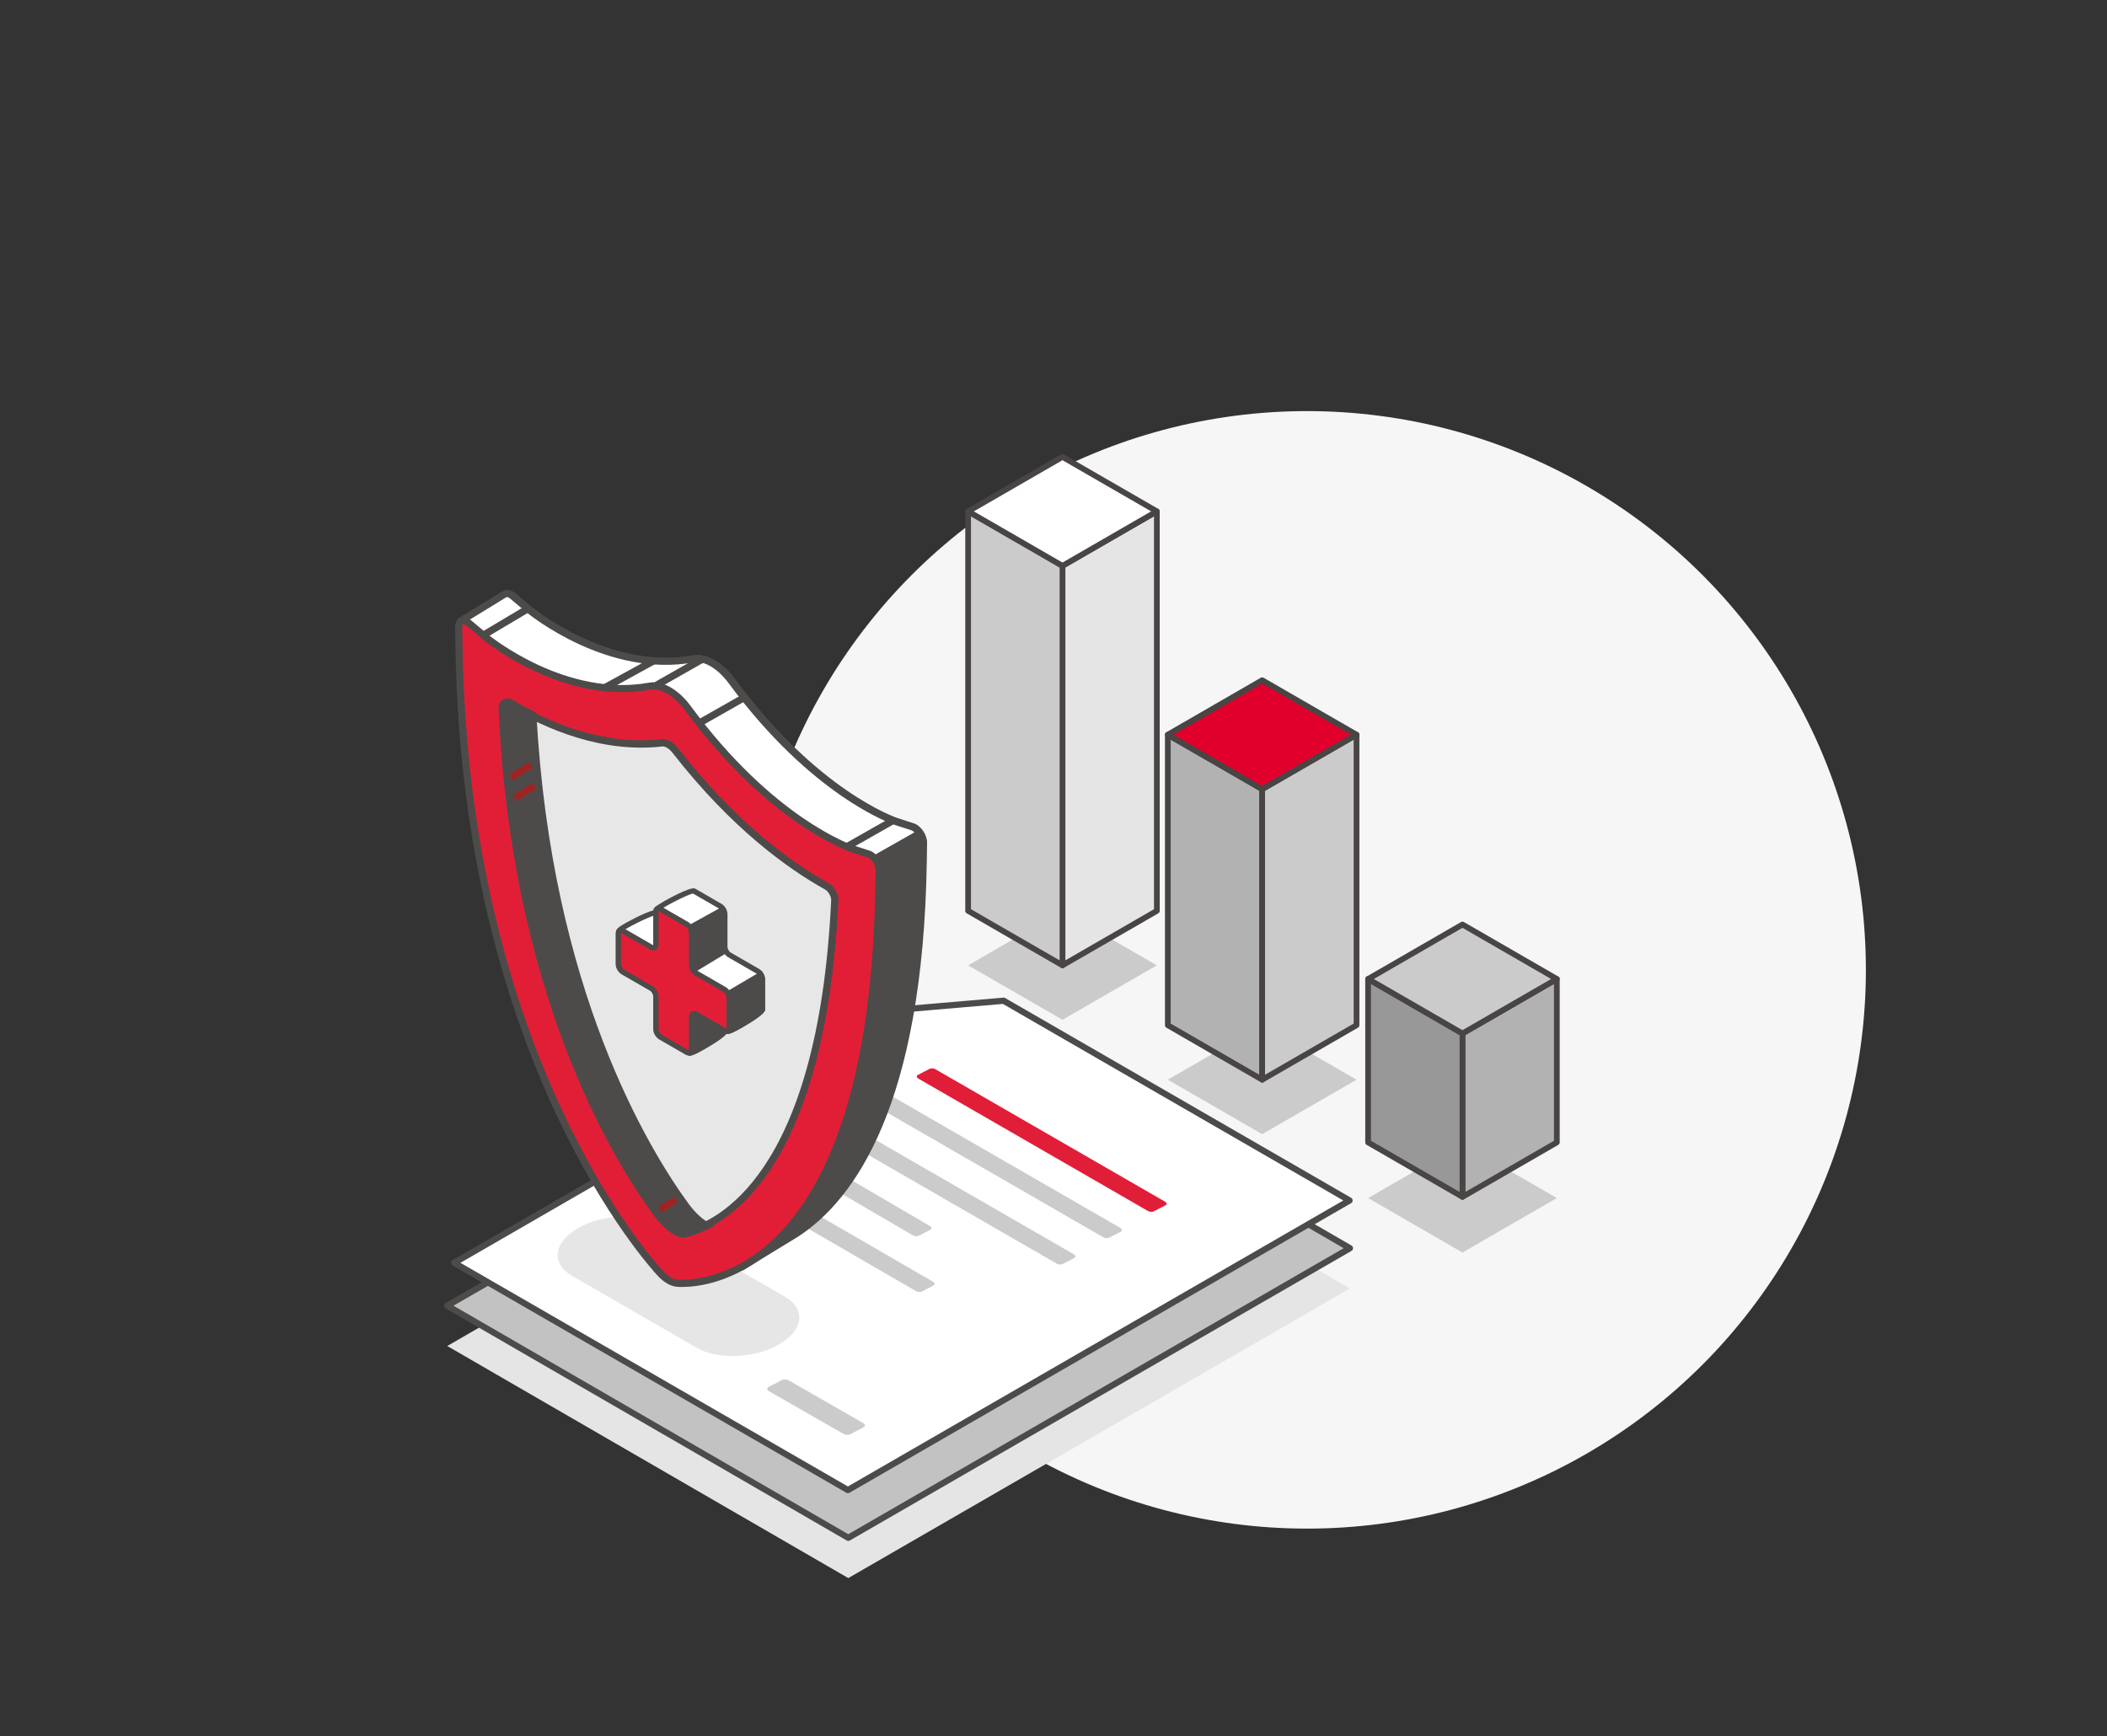
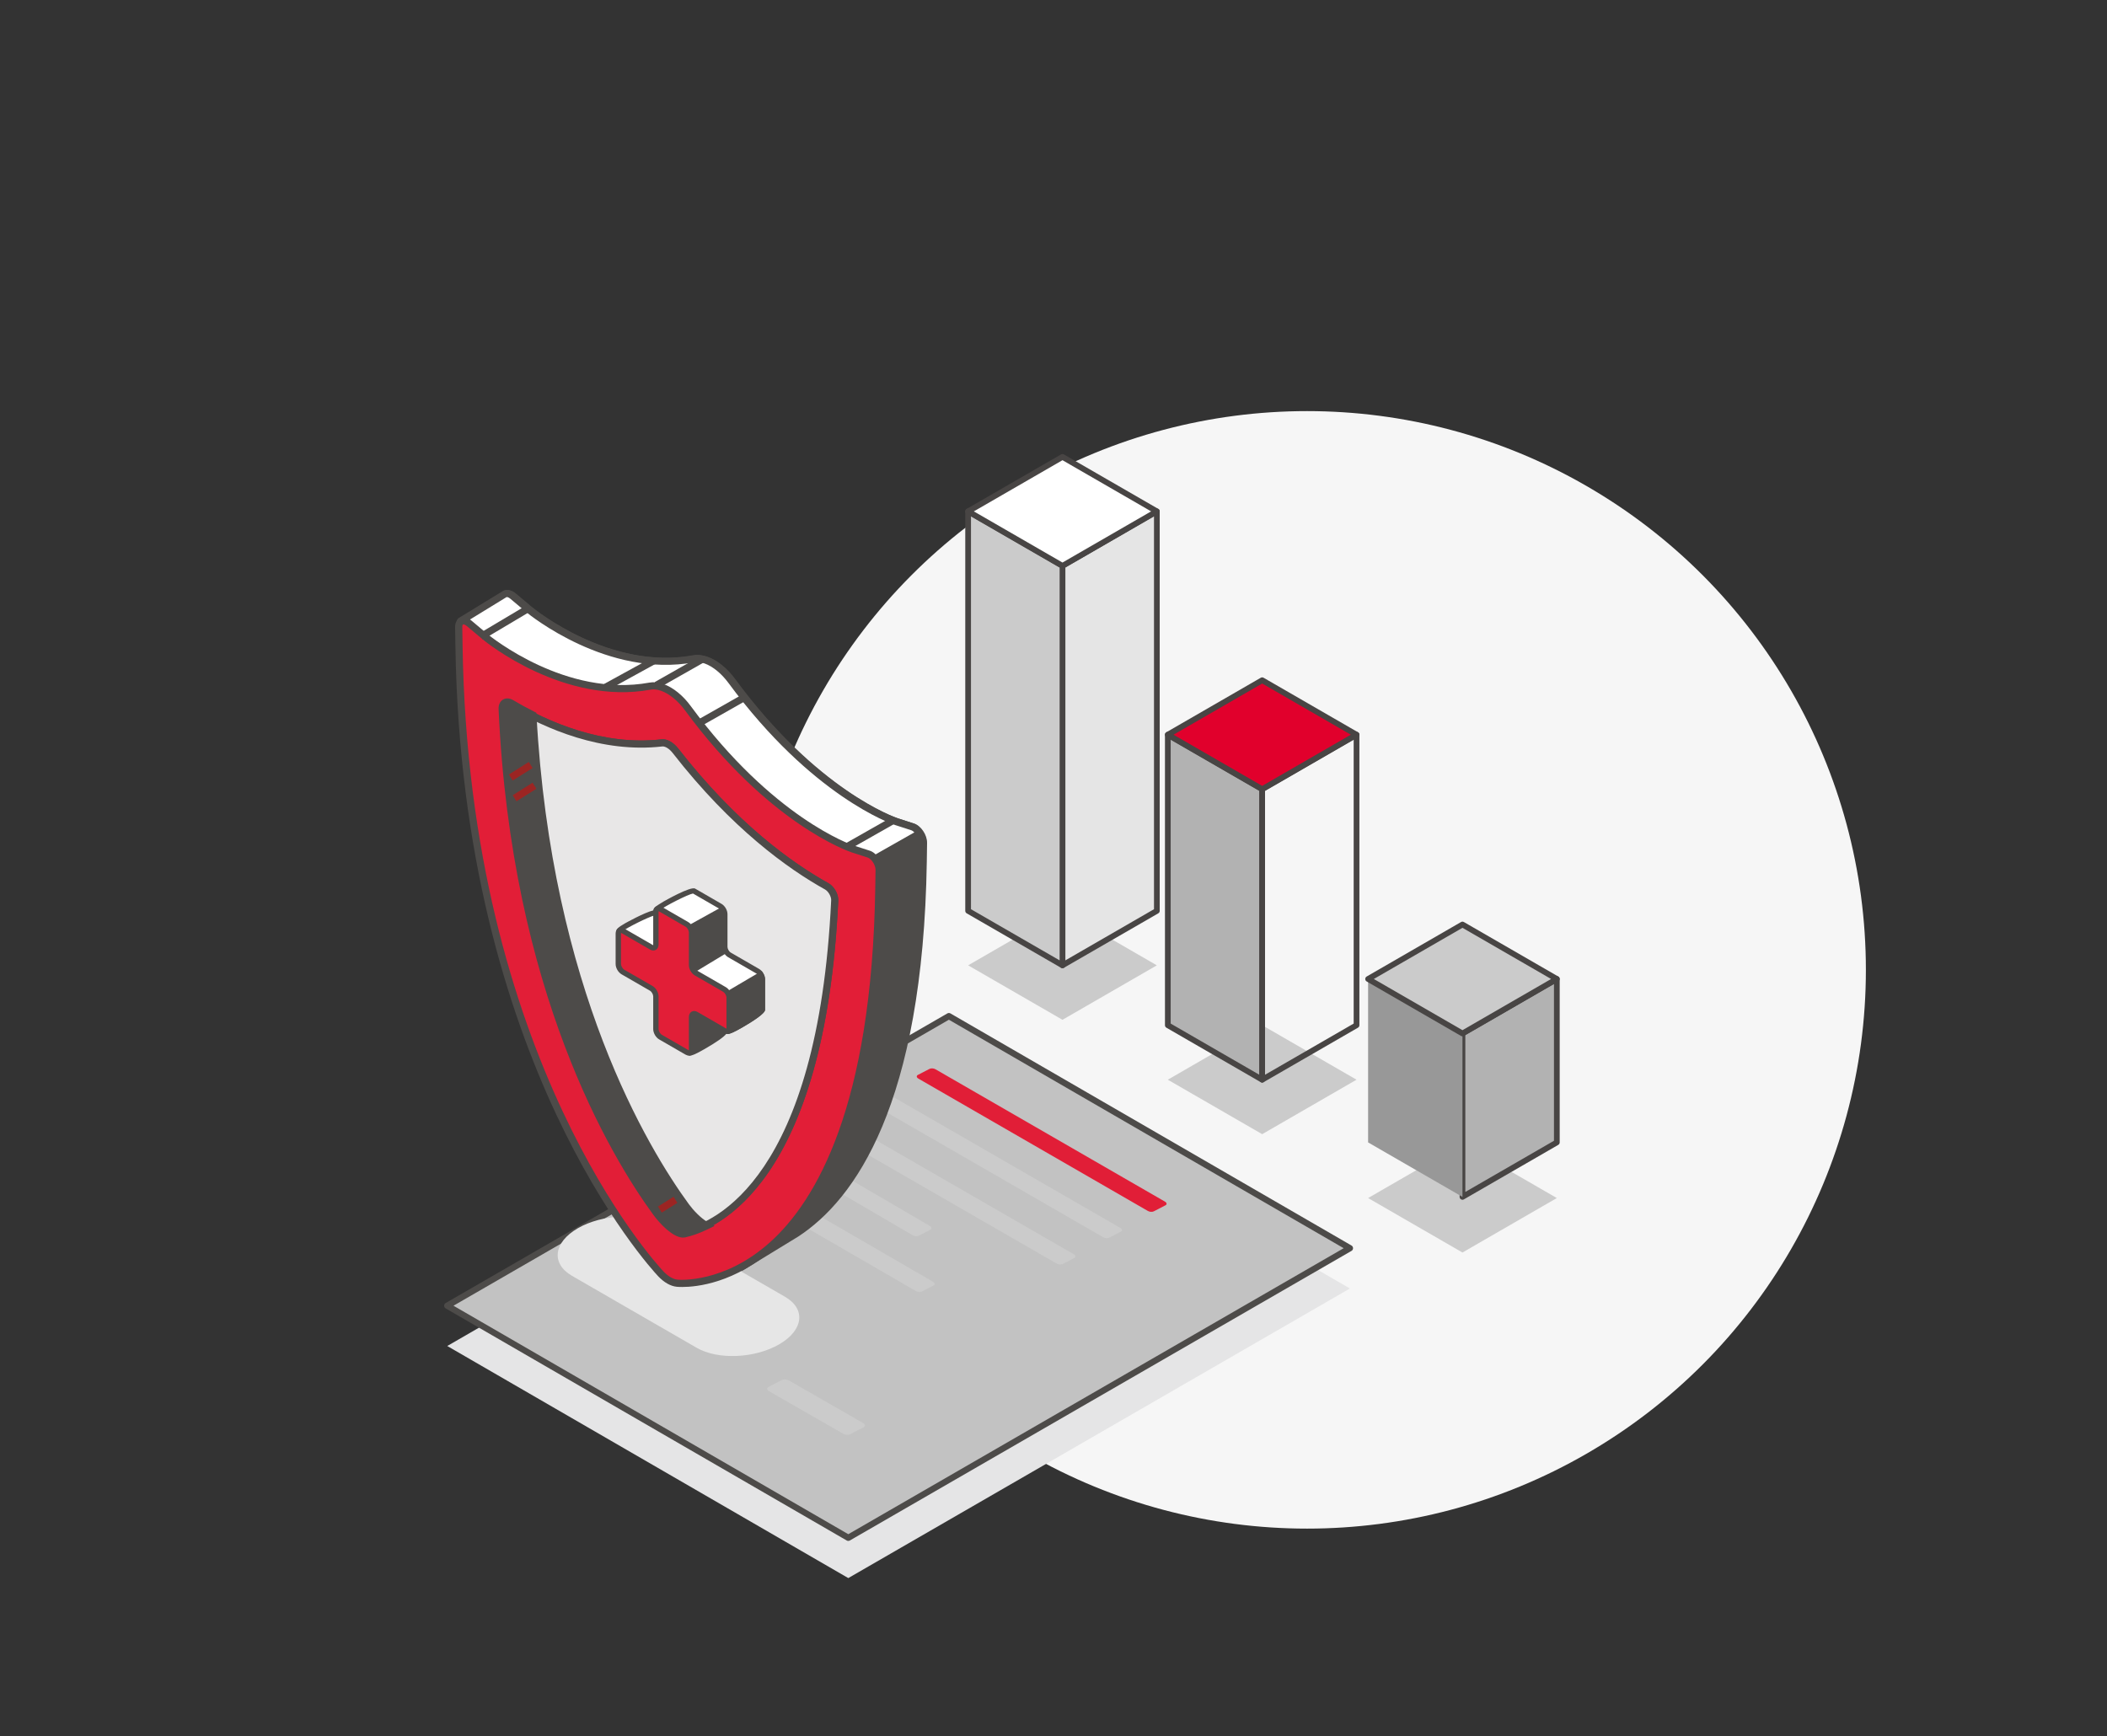
<svg xmlns="http://www.w3.org/2000/svg" width="250" height="206" viewBox="0 0 250 206" fill="none">
  <rect x="0" y="0" width="250" height="206" fill="#333333" stroke="none" />
  <mask id="mask0_912_2125" style="mask-type:alpha" maskUnits="userSpaceOnUse" x="0" y="0" width="250" height="206">
    <rect y="0.565" width="250" height="205" fill="#D9D9D9" />
  </mask>
  <g mask="url(#mask0_912_2125)">
    <circle cx="155.087" cy="115.087" r="66.304" fill="#F6F6F6" />
    <path d="M160.956 128.121L149.76 121.656L138.564 128.121L149.76 134.585L160.956 128.121Z" fill="#CBCBCB" />
    <path d="M137.263 114.55L126.066 108.085L114.87 114.55L126.066 121.012L137.263 114.55Z" fill="#CBCBCB" />
    <path d="M149.76 93.646L138.564 87.183V121.656L149.76 128.121V93.646Z" fill="#B2B2B2" />
    <path d="M149.76 93.646L138.564 87.183V121.656L149.76 128.121V93.646Z" stroke="#484544" stroke-width="0.678" stroke-miterlimit="10" stroke-linecap="round" stroke-linejoin="round" />
-     <path d="M149.76 128.121V93.646L160.956 87.183V121.656L149.76 128.121Z" fill="#CBCBCB" />
    <path d="M149.76 128.121V93.646L160.956 87.183V121.656L149.76 128.121Z" stroke="#484544" stroke-width="0.678" stroke-miterlimit="10" stroke-linecap="round" stroke-linejoin="round" />
    <path d="M160.956 87.183L149.76 80.719L138.564 87.183L149.76 93.647L160.956 87.183Z" fill="#E1002C" />
    <path d="M160.956 87.183L149.76 80.719L138.564 87.183L149.76 93.647L160.956 87.183Z" stroke="#484544" stroke-width="0.678" stroke-miterlimit="10" stroke-linecap="round" stroke-linejoin="round" />
    <path d="M184.721 142.164L173.525 135.7L162.329 142.164L173.525 148.628L184.721 142.164Z" fill="#CBCBCB" />
    <path d="M173.525 142.027V122.635L184.721 116.17V135.562L173.525 142.027Z" fill="#B2B2B2" />
    <path d="M173.525 142.027V122.635L184.721 116.17V135.562L173.525 142.027Z" stroke="#484544" stroke-width="0.678" stroke-miterlimit="10" stroke-linecap="round" stroke-linejoin="round" />
    <path d="M173.525 122.635L162.329 116.17V135.562L173.525 142.027V122.635Z" fill="#989898" />
-     <path d="M173.525 122.635L162.329 116.17V135.562L173.525 142.027V122.635Z" stroke="#484544" stroke-width="0.678" stroke-miterlimit="10" stroke-linecap="round" stroke-linejoin="round" />
    <path d="M184.721 116.17L173.525 109.706L162.329 116.17L173.525 122.635L184.721 116.17Z" fill="#CBCBCB" />
    <path d="M184.721 116.17L173.525 109.706L162.329 116.17L173.525 122.635L184.721 116.17Z" stroke="#484544" stroke-width="0.678" stroke-miterlimit="10" stroke-linecap="round" stroke-linejoin="round" />
    <path d="M126.066 114.549V67.145L137.263 60.681V108.085L126.066 114.549Z" fill="#E5E5E5" />
    <path d="M126.066 114.549V67.145L137.263 60.681V108.085L126.066 114.549Z" stroke="#484544" stroke-width="0.678" stroke-miterlimit="10" stroke-linecap="round" stroke-linejoin="round" />
    <path d="M126.066 67.145L114.87 60.681V108.085L126.066 114.549V67.145Z" fill="#CBCBCB" />
    <path d="M126.066 67.145L114.87 60.681V108.085L126.066 114.549V67.145Z" stroke="#484544" stroke-width="0.678" stroke-miterlimit="10" stroke-linecap="round" stroke-linejoin="round" />
    <path d="M137.263 60.681L126.066 54.217L114.87 60.681L126.066 67.145L137.263 60.681Z" fill="white" />
    <path d="M137.263 60.681L126.066 54.217L114.87 60.681L126.066 67.145L137.263 60.681Z" stroke="#484544" stroke-width="0.678" stroke-miterlimit="10" stroke-linecap="round" stroke-linejoin="round" />
    <path d="M160.171 152.896L112.589 125.357L53.068 159.721L100.651 187.26L160.171 152.896Z" fill="#E5E5E6" />
    <path d="M160.171 148.116L112.589 120.577L53.068 154.941L100.651 182.48L160.171 148.116Z" fill="#C2C2C2" stroke="#4D4B49" stroke-width="0.74" stroke-miterlimit="10" stroke-linejoin="round" />
-     <path d="M160.126 142.452L119.081 118.751L105.785 119.89L53.892 149.85L100.606 176.816L160.126 142.452Z" fill="white" stroke="#4D4B49" stroke-width="0.74" stroke-miterlimit="10" stroke-linejoin="round" />
    <path d="M133.103 146.056C133.082 146.091 133.047 146.123 132.998 146.149L131.621 146.862C131.431 146.965 131.104 146.942 130.891 146.811L103.658 131.102C103.5 131.005 103.449 130.875 103.512 130.772C103.534 130.737 103.569 130.705 103.618 130.679L104.995 129.965C105.185 129.863 105.512 129.885 105.725 130.017L132.958 145.725C133.116 145.823 133.167 145.953 133.103 146.056Z" fill="#CBCBCB" />
    <path d="M138.391 142.931C138.369 142.966 138.334 142.998 138.286 143.024L136.909 143.738C136.718 143.841 136.391 143.817 136.179 143.686L108.946 127.978C108.787 127.88 108.737 127.75 108.8 127.647C108.822 127.612 108.857 127.58 108.906 127.554L110.282 126.841C110.473 126.738 110.8 126.761 111.013 126.892L138.246 142.601C138.404 142.698 138.454 142.829 138.391 142.931Z" fill="#E11E37" />
    <path d="M127.576 149.18C127.554 149.215 127.519 149.247 127.47 149.273L126.093 149.987C125.903 150.09 125.576 150.066 125.363 149.935L98.13 134.227C97.972 134.129 97.921 133.999 97.984 133.897C98.006 133.861 98.041 133.829 98.09 133.803L99.467 133.09C99.657 132.987 99.984 133.01 100.197 133.141L127.43 148.85C127.588 148.947 127.639 149.078 127.576 149.18Z" fill="#CBCBCB" />
    <path d="M110.877 152.442C110.856 152.477 110.82 152.509 110.772 152.536L109.395 153.249C109.205 153.352 108.878 153.328 108.665 153.197L86.834 140.55C86.676 140.452 86.625 140.322 86.688 140.219C86.71 140.184 86.745 140.152 86.794 140.126L88.171 139.413C88.361 139.31 88.688 139.333 88.901 139.464L110.732 152.112C110.89 152.209 110.941 152.34 110.877 152.442Z" fill="#CBCBCB" />
    <path d="M102.597 169.256C102.572 169.296 102.531 169.333 102.475 169.363L100.883 170.188C100.662 170.307 100.284 170.28 100.038 170.128L91.228 165.074C91.045 164.961 90.987 164.811 91.06 164.692C91.085 164.651 91.126 164.615 91.182 164.584L92.774 163.759C92.994 163.641 93.372 163.667 93.618 163.819L102.429 168.873C102.612 168.986 102.67 169.137 102.597 169.256Z" fill="#CBCBCB" />
    <path d="M110.504 145.825C110.483 145.86 110.447 145.892 110.399 145.918L109.022 146.631C108.831 146.734 108.504 146.711 108.292 146.58L92.602 137.412C92.444 137.314 92.393 137.184 92.457 137.082C92.478 137.046 92.513 137.015 92.562 136.988L93.939 136.275C94.129 136.172 94.456 136.195 94.669 136.326L110.359 145.494C110.517 145.592 110.567 145.722 110.504 145.825Z" fill="#CBCBCB" />
    <path fill-rule="evenodd" clip-rule="evenodd" d="M82.665 159.935L67.863 151.391C65.358 149.941 65.672 147.416 68.565 145.744C71.46 144.074 75.838 143.891 78.346 145.338L93.146 153.882C95.653 155.331 95.338 157.858 92.444 159.528C89.548 161.199 85.17 161.383 82.665 159.935Z" fill="#E6E6E6" />
-     <path fill-rule="evenodd" clip-rule="evenodd" d="M84.591 113.677L84.356 113.263L86.852 111.856L87.088 112.27L84.591 113.677Z" fill="#659CD4" />
+     <path fill-rule="evenodd" clip-rule="evenodd" d="M84.591 113.677L84.356 113.263L86.852 111.856L84.591 113.677Z" fill="#659CD4" />
    <path d="M85.567 116.589L85.779 117.017L88.346 115.742L88.133 115.315L85.567 116.589Z" fill="#659CD4" />
    <path fill-rule="evenodd" clip-rule="evenodd" d="M87.385 147.404L87.278 147.466C86.885 147.693 86.566 147.453 86.566 146.928V141.02C86.566 140.494 86.885 139.885 87.278 139.659L87.385 139.596C87.778 139.37 88.097 139.611 88.097 140.137V146.045C88.097 146.567 87.778 147.178 87.385 147.404Z" fill="#4D4B49" />
    <path fill-rule="evenodd" clip-rule="evenodd" d="M87.666 139.749C87.608 139.749 87.541 139.78 87.504 139.802L87.397 139.864C87.074 140.05 86.803 140.579 86.803 141.02V146.927C86.803 147.147 86.869 147.263 86.931 147.298C87.004 147.339 87.103 147.292 87.16 147.26L87.267 147.2C87.587 147.013 87.859 146.483 87.859 146.045V140.137C87.859 139.917 87.792 139.801 87.732 139.764C87.713 139.754 87.69 139.749 87.666 139.749ZM86.996 147.792C86.888 147.792 86.787 147.762 86.694 147.711C86.461 147.575 86.329 147.291 86.329 146.928V141.02C86.329 140.41 86.696 139.722 87.161 139.452L87.268 139.392C87.515 139.249 87.764 139.235 87.969 139.354C88.201 139.487 88.336 139.772 88.336 140.138V146.045C88.336 146.654 87.969 147.342 87.504 147.612L87.397 147.673C87.263 147.751 87.124 147.792 86.996 147.792Z" fill="#659CD4" />
    <path fill-rule="evenodd" clip-rule="evenodd" d="M87.385 136.59L87.278 136.651C86.885 136.879 86.566 136.638 86.566 136.113V132.79C86.566 132.266 86.885 131.656 87.278 131.43L87.385 131.369C87.778 131.141 88.097 131.382 88.097 131.907V135.228C88.097 135.754 87.778 136.363 87.385 136.59Z" fill="#4D4B49" />
    <path fill-rule="evenodd" clip-rule="evenodd" d="M87.666 131.521C87.608 131.521 87.541 131.551 87.504 131.575L87.397 131.636C87.074 131.822 86.803 132.351 86.803 132.791V136.113C86.803 136.332 86.869 136.449 86.931 136.483C87.004 136.528 87.103 136.479 87.16 136.447L87.267 136.385C87.587 136.199 87.859 135.67 87.859 135.229V131.908C87.859 131.69 87.792 131.573 87.732 131.538C87.713 131.526 87.69 131.521 87.666 131.521ZM86.996 136.976C86.888 136.976 86.787 136.948 86.696 136.896C86.461 136.762 86.329 136.477 86.329 136.113V132.791C86.329 132.181 86.696 131.493 87.161 131.223L87.268 131.163C87.515 131.019 87.764 131.007 87.969 131.124C88.201 131.259 88.336 131.542 88.336 131.908V135.229C88.336 135.839 87.969 136.527 87.504 136.797L87.397 136.858C87.263 136.936 87.124 136.976 86.996 136.976Z" fill="#659CD4" />
    <path fill-rule="evenodd" clip-rule="evenodd" d="M87.385 134.004L87.278 134.067C86.885 134.293 86.566 134.052 86.566 133.527V132.79C86.566 132.266 86.885 131.655 87.278 131.428L87.385 131.367C87.778 131.14 88.097 131.382 88.097 131.906V132.643C88.097 133.169 87.778 133.778 87.385 134.004Z" fill="#659CD4" />
    <path fill-rule="evenodd" clip-rule="evenodd" d="M87.666 131.521C87.608 131.521 87.541 131.552 87.504 131.575L87.397 131.636C87.074 131.821 86.803 132.351 86.803 132.791V133.528C86.803 133.747 86.869 133.863 86.931 133.898C87.004 133.941 87.103 133.894 87.16 133.861L87.267 133.8C87.587 133.614 87.859 133.085 87.859 132.643V131.908C87.859 131.688 87.792 131.572 87.732 131.538C87.713 131.526 87.69 131.521 87.666 131.521ZM86.996 134.391C86.888 134.391 86.787 134.364 86.696 134.31C86.461 134.178 86.329 133.892 86.329 133.528V132.79C86.329 132.181 86.696 131.493 87.161 131.223L87.268 131.163C87.515 131.019 87.764 131.006 87.969 131.124C88.201 131.257 88.336 131.542 88.336 131.907V132.643C88.336 133.253 87.969 133.942 87.504 134.211L87.397 134.273C87.263 134.352 87.124 134.391 86.996 134.391Z" fill="#659CD4" />
    <path d="M83.595 111.942L83.837 112.351L86.382 110.842L86.14 110.433L83.595 111.942Z" fill="#659CD4" />
    <path fill-rule="evenodd" clip-rule="evenodd" d="M65.423 98.362L65.319 98.424C64.927 98.655 64.98 99.051 65.438 99.308L70.582 102.218C71.036 102.474 71.725 102.497 72.116 102.267L72.222 102.205C72.613 101.974 72.559 101.578 72.103 101.319L66.959 98.412C66.503 98.153 65.817 98.132 65.423 98.362Z" fill="#4D4B49" />
    <path fill-rule="evenodd" clip-rule="evenodd" d="M65.546 98.567L65.44 98.629C65.385 98.661 65.294 98.727 65.294 98.81C65.294 98.881 65.364 98.996 65.555 99.103L70.698 102.012C71.08 102.227 71.675 102.25 71.996 102.063L72.1 102C72.156 101.968 72.246 101.903 72.246 101.821C72.246 101.749 72.177 101.635 71.986 101.528L66.842 98.619C66.46 98.402 65.864 98.379 65.546 98.567ZM71.432 102.665C71.094 102.665 70.744 102.584 70.463 102.425L65.319 99.517C65.002 99.337 64.82 99.083 64.817 98.814C64.817 98.577 64.95 98.364 65.199 98.221L65.303 98.157C65.766 97.884 66.547 97.905 67.079 98.205L72.221 101.114C72.537 101.292 72.718 101.547 72.722 101.816C72.724 102.054 72.59 102.266 72.343 102.411L72.237 102.474C72.017 102.601 71.73 102.665 71.432 102.665Z" fill="#659CD4" />
    <path fill-rule="evenodd" clip-rule="evenodd" d="M71.849 128.361C71.849 129.17 72.417 130.153 73.118 130.558C73.817 130.963 74.386 130.634 74.386 129.826C74.386 129.017 73.817 128.034 73.118 127.629C72.417 127.225 71.849 127.553 71.849 128.361Z" fill="#659CD4" />
-     <path fill-rule="evenodd" clip-rule="evenodd" d="M72.552 127.775C72.486 127.775 72.427 127.788 72.379 127.816C72.245 127.893 72.166 128.092 72.166 128.361C72.166 129.055 72.675 129.936 73.276 130.282C73.507 130.415 73.716 130.449 73.856 130.37C73.991 130.293 74.069 130.094 74.069 129.825C74.069 129.131 73.561 128.251 72.959 127.905C72.808 127.819 72.667 127.775 72.552 127.775ZM73.682 131.049C73.453 131.049 73.207 130.976 72.959 130.832C72.158 130.371 71.532 129.285 71.532 128.362C71.532 127.852 71.721 127.463 72.064 127.268C72.403 127.07 72.834 127.102 73.275 127.357C74.075 127.817 74.7 128.903 74.7 129.826C74.7 130.335 74.513 130.723 74.172 130.921C74.024 131.007 73.859 131.049 73.682 131.049Z" fill="white" />
    <path fill-rule="evenodd" clip-rule="evenodd" d="M72.736 128.873C72.736 129.116 72.906 129.413 73.118 129.533C73.327 129.655 73.497 129.557 73.497 129.314C73.497 129.072 73.326 128.775 73.118 128.655C72.906 128.532 72.736 128.631 72.736 128.873Z" fill="white" />
    <path fill-rule="evenodd" clip-rule="evenodd" d="M54.734 73.864C54.707 73.809 54.728 73.743 54.781 73.711L59.904 70.576C60.138 70.369 60.528 70.409 60.931 70.748L62.835 72.349C62.93 72.426 72.18 80.076 82.395 78.198C82.602 78.16 82.821 78.148 83.048 78.17C84.061 78.267 85.2 78.93 86.208 80.004V80.005C86.444 80.258 86.674 80.536 86.886 80.827C96.699 94.163 106.052 97.39 106.445 97.522L108.337 98.133C108.978 98.34 109.585 99.26 109.572 100.013L109.54 102.231C109.088 130.898 101.103 142.061 94.475 146.381V146.382L88.27 150.175L87.848 148.948C86.606 149.122 85.785 149.065 85.619 149.051L85.603 149.049C84.981 148.993 84.282 148.59 83.662 147.928L83.642 147.91C82.787 146.999 64.47 127.06 60.471 86.686L57.704 80.637L54.734 73.864Z" fill="#4D4B49" />
    <path fill-rule="evenodd" clip-rule="evenodd" d="M82.472 78.616C72.208 80.501 62.956 72.996 62.562 72.672L60.659 71.072C60.422 70.875 60.235 70.847 60.189 70.892L55.228 73.934L58.093 80.459L60.858 86.508L60.896 86.644C64.886 126.927 83.177 146.791 83.973 147.636C84.52 148.217 85.129 148.578 85.66 148.627C85.804 148.639 86.583 148.697 87.793 148.525L88.138 148.476L88.501 149.535L94.246 146.023C100.781 141.763 108.666 130.706 109.113 102.223L109.149 100.005C109.158 99.441 108.674 98.685 108.209 98.535L106.312 97.923C105.912 97.789 96.435 94.517 86.547 81.074C86.334 80.786 86.116 80.524 85.898 80.293C84.968 79.297 83.912 78.678 83.01 78.591C82.948 78.585 82.884 78.582 82.821 78.582C82.703 78.583 82.584 78.594 82.472 78.616ZM87.562 149.412C86.458 149.539 85.728 149.486 85.565 149.472C84.836 149.405 84.051 148.96 83.336 148.2C82.552 147.366 64.089 127.321 60.057 86.797L57.318 80.806L54.345 74.034L54.341 74.034C54.235 73.785 54.328 73.493 54.56 73.347L59.656 70.23C60.065 69.897 60.666 69.97 61.204 70.421L63.106 72.02C63.484 72.33 72.435 79.596 82.318 77.78C82.572 77.733 82.832 77.721 83.09 77.747C84.211 77.854 85.431 78.553 86.519 79.713C86.76 79.968 86.996 80.258 87.231 80.572C96.961 93.799 106.192 96.987 106.577 97.116L108.469 97.726C109.284 97.988 110.014 99.083 110 100.018L109.967 102.237C109.511 131.09 101.418 142.362 94.7 146.742L88.04 150.813L87.562 149.412Z" fill="#4D4B49" />
    <path fill-rule="evenodd" clip-rule="evenodd" d="M59.906 70.576C60.138 70.369 60.526 70.409 60.931 70.748L62.836 72.347C62.93 72.426 72.183 80.074 82.396 78.197C82.603 78.16 82.821 78.147 83.048 78.17C84.062 78.268 85.2 78.93 86.207 80.004L86.209 80.005C86.445 80.258 86.675 80.536 86.887 80.827C96.7 94.163 106.053 97.389 106.446 97.522L108.338 98.133C108.676 98.24 109.002 98.55 109.233 98.927L93.833 107.661L61.379 93.997C61.025 91.64 60.72 89.201 60.471 86.686L57.705 80.637L54.734 73.864C54.706 73.808 54.728 73.743 54.781 73.711L59.906 70.576Z" fill="white" />
    <path fill-rule="evenodd" clip-rule="evenodd" d="M108.103 98.513L106.205 97.901C105.805 97.767 96.328 94.494 86.44 81.051C86.227 80.764 86.008 80.501 85.791 80.27C84.86 79.274 83.805 78.655 82.903 78.568C82.72 78.551 82.539 78.559 82.365 78.591C72.101 80.476 62.848 72.972 62.453 72.647L60.552 71.049C60.315 70.85 60.131 70.822 60.081 70.867L55.12 73.909L57.985 80.435L60.75 86.483L60.786 86.618C61.021 88.982 61.313 91.353 61.657 93.673L93.698 107.163L108.491 98.773C108.364 98.646 108.227 98.551 108.103 98.513ZM60.888 94.271L60.853 94.037C60.496 91.65 60.192 89.207 59.95 86.773L57.212 80.783L54.235 74.01C54.128 73.761 54.222 73.469 54.452 73.324L59.55 70.206C59.959 69.874 60.56 69.947 61.098 70.398L63.001 71.995C63.377 72.307 72.329 79.573 82.212 77.756C82.465 77.71 82.726 77.697 82.987 77.723C84.106 77.831 85.325 78.529 86.415 79.69C86.654 79.945 86.89 80.235 87.126 80.548C96.858 93.776 106.086 96.964 106.472 97.092L108.366 97.703C108.78 97.837 109.188 98.193 109.489 98.677L109.723 99.052L93.756 108.11L60.888 94.271Z" fill="#4D4B49" />
    <path fill-rule="evenodd" clip-rule="evenodd" d="M98.096 105.177C93.938 102.866 87.186 98.124 80.153 89.096C79.656 88.459 79.038 88.096 78.538 88.155C71.385 88.97 64.729 85.989 60.622 83.541C60.089 83.224 59.661 83.493 59.689 84.126C61.178 117.385 72.805 136.803 77.949 143.843C78.796 145.002 80.353 146.5 81.193 146.309C86.305 145.152 97.548 138.21 99.042 106.853C99.073 106.247 98.635 105.477 98.096 105.177ZM78.381 151.131C77.436 150.126 55.222 125.943 54.46 76.691L54.425 74.418C54.414 73.648 55.023 73.426 55.668 73.967L57.571 75.566C57.667 75.646 66.918 83.294 77.131 81.418C77.338 81.379 77.557 81.369 77.786 81.391C78.797 81.488 79.937 82.149 80.946 83.225C81.183 83.478 81.41 83.756 81.624 84.044C91.438 97.384 100.787 100.61 101.181 100.741L103.074 101.352C103.716 101.559 104.323 102.48 104.309 103.233L104.277 105.452C103.514 153.823 81.304 152.357 80.359 152.271L80.341 152.269C79.72 152.212 79.021 151.809 78.401 151.149L78.381 151.131Z" fill="#E21E37" />
    <path fill-rule="evenodd" clip-rule="evenodd" d="M98.619 106.832C98.64 106.392 98.286 105.768 97.891 105.549C93.5 103.106 86.8 98.316 79.817 89.355C79.364 88.772 78.885 88.536 78.585 88.576C71.413 89.393 64.739 86.488 60.405 83.906C60.261 83.82 60.185 83.831 60.172 83.836C60.151 83.848 60.107 83.936 60.115 84.106C61.602 117.381 73.324 136.791 78.293 143.593C79.24 144.889 80.606 146.005 81.1 145.896C84.815 145.054 97.051 139.756 98.619 106.832ZM77.609 144.094C72.589 137.23 60.762 117.65 59.266 84.144C59.244 83.677 59.417 83.299 59.735 83.107C60.049 82.92 60.453 82.945 60.84 83.177C65.059 85.692 71.542 88.529 78.489 87.732C79.133 87.659 79.891 88.069 80.487 88.834C87.38 97.682 93.978 102.403 98.302 104.806C98.98 105.184 99.504 106.11 99.465 106.871C97.868 140.394 85.149 145.85 81.288 146.723C81.209 146.743 81.128 146.75 81.045 146.75C79.87 146.749 78.309 145.053 77.609 144.094ZM77.208 81.835C77.322 81.815 77.438 81.805 77.554 81.805C77.619 81.805 77.68 81.807 77.745 81.813C78.65 81.899 79.703 82.52 80.634 83.516C80.854 83.75 81.071 84.013 81.282 84.299C91.17 97.738 100.65 101.013 101.047 101.144L102.945 101.757C103.409 101.909 103.894 102.663 103.885 103.229L103.85 105.447C103.442 131.223 96.844 142.485 91.38 147.397C85.933 152.29 80.621 151.869 80.398 151.849C79.864 151.8 79.256 151.441 78.71 150.86L78.693 150.841C77.75 149.839 55.646 125.776 54.886 76.686L54.852 74.412C54.847 74.231 54.896 74.127 54.94 74.105C54.995 74.078 55.167 74.105 55.394 74.294L57.299 75.893C57.688 76.216 66.946 83.718 77.208 81.835ZM80.301 152.693C79.573 152.626 78.787 152.181 78.089 151.44L78.073 151.421C77.121 150.412 54.801 126.113 54.036 76.698L54 74.424C53.992 73.91 54.201 73.512 54.573 73.336C54.982 73.141 55.478 73.255 55.94 73.643L57.842 75.241C58.219 75.55 67.174 82.814 77.056 81C77.306 80.954 77.567 80.943 77.828 80.97C78.949 81.076 80.167 81.774 81.257 82.934C81.497 83.193 81.736 83.481 81.967 83.796C91.697 97.019 100.927 100.209 101.313 100.337L103.205 100.948C104.021 101.211 104.749 102.304 104.736 103.238L104.701 105.458C104.291 131.541 97.539 143.004 91.949 148.027C87.222 152.274 82.65 152.718 80.945 152.718C80.62 152.719 80.4 152.702 80.301 152.693Z" fill="#4D4B49" />
    <path fill-rule="evenodd" clip-rule="evenodd" d="M60.623 83.541C64.73 85.988 71.385 88.97 78.538 88.155C79.037 88.097 79.656 88.458 80.153 89.095C87.186 98.123 93.938 102.864 98.097 105.176C98.636 105.475 99.073 106.246 99.043 106.853C97.549 138.211 86.306 145.153 81.195 146.309C80.354 146.5 78.798 145.002 77.951 143.844C72.807 136.802 61.179 117.386 59.691 84.126C59.661 83.493 60.089 83.223 60.623 83.541Z" fill="#E8E7E7" />
    <path fill-rule="evenodd" clip-rule="evenodd" d="M78.586 88.577C71.413 89.394 64.739 86.489 60.406 83.906C60.261 83.82 60.185 83.831 60.172 83.837C60.152 83.849 60.107 83.934 60.116 84.106C61.603 117.383 73.325 136.792 78.294 143.593C79.241 144.888 80.61 146.008 81.1 145.897C84.816 145.056 97.051 139.757 98.62 106.832C98.64 106.392 98.287 105.768 97.892 105.549C93.5 103.107 86.8 98.318 79.818 89.357C79.391 88.809 78.931 88.574 78.642 88.574C78.622 88.572 78.604 88.574 78.586 88.577ZM77.609 144.094C72.591 137.231 60.762 117.652 59.266 84.144C59.244 83.677 59.417 83.299 59.735 83.107C60.049 82.92 60.453 82.945 60.84 83.177C65.06 85.691 71.542 88.528 78.489 87.732C79.133 87.658 79.891 88.069 80.487 88.834C87.382 97.683 93.978 102.403 98.302 104.805C98.98 105.184 99.504 106.11 99.465 106.871C97.87 140.395 85.149 145.85 81.288 146.723C81.209 146.742 81.126 146.749 81.045 146.749C79.868 146.749 78.309 145.054 77.609 144.094Z" fill="#4D4B49" />
    <path fill-rule="evenodd" clip-rule="evenodd" d="M60.623 83.541C61.375 83.989 62.218 84.456 63.128 84.915C64.88 117.303 76.24 136.275 81.311 143.213C81.904 144.023 82.839 144.989 83.639 145.437C82.735 145.872 81.904 146.148 81.194 146.309C80.353 146.499 78.797 145.001 77.95 143.843C72.806 136.802 61.178 117.385 59.69 84.125C59.661 83.493 60.089 83.222 60.623 83.541Z" fill="#4D4B49" />
    <path fill-rule="evenodd" clip-rule="evenodd" d="M80.967 143.463C76.078 136.77 64.528 117.719 62.717 85.182C61.933 84.784 61.156 84.354 60.406 83.906C60.261 83.82 60.185 83.831 60.172 83.837C60.152 83.849 60.107 83.934 60.116 84.106C61.603 117.383 73.325 136.792 78.294 143.593C79.241 144.888 80.61 146.008 81.1 145.897C81.644 145.773 82.203 145.593 82.773 145.358C82.089 144.819 81.415 144.075 80.967 143.463ZM77.609 144.094C72.591 137.231 60.762 117.652 59.266 84.144C59.244 83.677 59.417 83.299 59.735 83.107C60.049 82.92 60.453 82.945 60.84 83.177C61.645 83.656 62.478 84.113 63.319 84.534L63.539 84.646L63.551 84.891C65.306 117.351 76.796 136.315 81.653 142.962C82.174 143.675 83.084 144.639 83.846 145.067L84.561 145.466L83.823 145.82C82.959 146.236 82.107 146.54 81.289 146.724C81.21 146.742 81.127 146.75 81.046 146.75C79.868 146.749 78.309 145.054 77.609 144.094Z" fill="#4D4B49" />
    <path d="M80.967 143.463C76.078 136.77 64.528 117.719 62.717 85.182C61.933 84.784 61.156 84.354 60.406 83.906C60.261 83.82 60.185 83.831 60.172 83.837C60.152 83.849 60.107 83.934 60.116 84.106C61.603 117.383 73.325 136.792 78.294 143.593C79.241 144.888 80.61 146.008 81.1 145.897C81.644 145.773 82.203 145.593 82.773 145.358C82.089 144.819 81.415 144.075 80.967 143.463ZM77.609 144.094C72.591 137.231 60.762 117.652 59.266 84.144C59.244 83.677 59.417 83.299 59.735 83.107C60.049 82.92 60.453 82.945 60.84 83.177C61.645 83.656 62.478 84.113 63.319 84.534L63.539 84.646L63.551 84.891C65.306 117.351 76.796 136.315 81.653 142.962C82.174 143.675 83.084 144.639 83.846 145.067L84.561 145.466L83.823 145.82C82.959 146.236 82.107 146.54 81.289 146.724C81.21 146.742 81.127 146.75 81.046 146.75C79.868 146.749 78.309 145.054 77.609 144.094Z" stroke="#4D4B49" stroke-width="0.215" stroke-miterlimit="10" />
    <path d="M109.028 98.564L103.649 101.617L104.067 102.354L109.447 99.301L109.028 98.564Z" fill="#4D4B49" />
    <path d="M105.735 97.008L100.356 100.06L100.774 100.797L106.153 97.745L105.735 97.008Z" fill="#4D4B49" />
    <path d="M83.065 77.884L77.686 80.937L78.105 81.675L83.484 78.622L83.065 77.884Z" fill="#4D4B49" />
    <path d="M88.042 82.432L82.661 85.484L83.08 86.223L88.461 83.171L88.042 82.432Z" fill="#4D4B49" />
    <path d="M57.285 75.907L62.972 72.525L62.538 71.794L56.851 75.176L57.285 75.907Z" fill="#4D4B49" />
    <path fill-rule="evenodd" clip-rule="evenodd" d="M72.076 81.911L77.835 78.748L77.427 78.006L71.665 81.168L72.076 81.911Z" fill="#4D4B49" />
    <path fill-rule="evenodd" clip-rule="evenodd" d="M78.522 143.894L80.369 142.736L79.92 142.013L78.072 143.172L78.522 143.894Z" fill="#9C2523" />
    <path d="M62.744 90.416L60.382 91.903L60.834 92.622L63.196 91.135L62.744 90.416Z" fill="#9C2523" />
    <path fill-rule="evenodd" clip-rule="evenodd" d="M61.283 95.085L63.644 93.599L63.192 92.878L60.833 94.365L61.283 95.085Z" fill="#9C2523" />
    <path fill-rule="evenodd" clip-rule="evenodd" d="M77.862 108.292L79.089 112.521C79.394 112.695 79.811 111.31 79.811 110.96L77.859 108.009C77.859 107.658 82.016 105.541 82.321 105.718L85.449 107.524C85.753 107.7 86 108.126 86 108.478V112.356C86 112.707 86.247 113.134 86.552 113.309L89.908 115.249C90.213 115.423 90.46 115.852 90.46 116.203V119.815C90.46 120.167 86.618 122.53 86.313 122.354L84.782 118.01C84.478 117.837 83.771 117.573 83.771 117.925L86 122.391C86 122.742 82.128 125.116 81.824 124.941L79.939 120.081C79.636 119.905 81.769 120.299 81.769 119.949V116.071C81.769 115.72 81.522 115.292 81.22 115.117L77.861 113.178C77.556 113.003 76.069 114.564 76.069 114.213L73.453 110.487C73.454 110.136 77.556 108.116 77.862 108.292Z" fill="white" />
    <path fill-rule="evenodd" clip-rule="evenodd" d="M78.602 109.704L79.24 111.9C79.352 111.623 79.462 111.255 79.488 111.046L78.602 109.704ZM84.219 118.112L85.114 119.905L84.524 118.233C84.424 118.182 84.316 118.142 84.219 118.112ZM80.392 120.372C80.404 120.373 80.412 120.373 80.422 120.373C81.329 120.444 81.742 120.441 81.957 120.243C82.04 120.165 82.087 120.06 82.087 119.948V116.07C82.087 115.602 81.782 115.075 81.377 114.842L78.02 112.902C77.689 112.711 77.286 113.011 76.602 113.553C76.478 113.653 76.325 113.773 76.208 113.858L73.855 110.507C74.463 110.038 76.861 108.849 77.632 108.633L78.821 112.73L78.931 112.793C79.069 112.874 79.229 112.871 79.373 112.788C79.836 112.521 80.128 111.236 80.128 110.959V110.863L78.252 108.028C78.895 107.517 81.647 106.12 82.225 106.027L85.292 107.798C85.497 107.915 85.683 108.24 85.683 108.477V112.354C85.683 112.822 85.986 113.349 86.392 113.584L89.75 115.523C89.955 115.64 90.141 115.965 90.141 116.201V119.74C89.778 120.168 87.304 121.699 86.524 121.997L85.044 117.794L84.941 117.735C84.908 117.715 84.112 117.26 83.685 117.508C83.541 117.592 83.455 117.744 83.455 117.924V117.999L85.633 122.366C85.131 122.86 82.775 124.304 82.026 124.584L80.392 120.372ZM81.858 125.27C81.766 125.27 81.714 125.243 81.665 125.215L81.571 125.159L79.684 120.3L79.563 120.229L79.607 119.957C79.693 119.682 79.905 119.7 80.467 119.743C80.706 119.761 81.207 119.799 81.452 119.774V116.07C81.452 115.833 81.266 115.509 81.061 115.391L77.775 113.494C77.604 113.57 77.213 113.878 76.995 114.051C76.459 114.477 76.211 114.671 75.953 114.546L75.775 114.459L75.761 114.327L73.135 110.587V110.487C73.135 110.264 73.287 110.071 74.154 109.57C74.18 109.555 76.463 108.272 77.542 108.024V108.009C77.542 107.808 77.629 107.619 78.732 106.979C78.764 106.961 81.935 105.135 82.478 105.445L85.606 107.252C86.013 107.484 86.318 108.013 86.318 108.479V112.357C86.318 112.595 86.502 112.918 86.708 113.036L90.067 114.976C90.473 115.209 90.777 115.736 90.777 116.204V119.817C90.777 120.255 89.302 121.198 88.067 121.911C86.632 122.738 86.357 122.731 86.199 122.655C85.901 123.046 85.033 123.659 83.611 124.477C82.496 125.123 82.067 125.27 81.858 125.27Z" fill="#4D4B49" />
    <path fill-rule="evenodd" clip-rule="evenodd" d="M86.394 117.931L84.891 118.25L85.258 119.38L86.313 122.375C86.618 122.551 90.46 120.188 90.46 119.835V116.223C90.46 116.035 90.385 115.827 90.271 115.643L86.394 117.931Z" fill="#4D4B49" />
    <path fill-rule="evenodd" clip-rule="evenodd" d="M85.301 118.486L85.559 119.283L86.524 122.019C87.304 121.721 89.778 120.19 90.142 119.761V116.223C90.142 116.185 90.135 116.142 90.126 116.099L86.461 118.242L85.301 118.486ZM86.347 122.707C86.253 122.707 86.204 122.678 86.155 122.651L86.056 122.593L84.482 118.012L86.278 117.631L90.379 115.216L90.542 115.477C90.694 115.721 90.775 115.986 90.775 116.223V119.836C90.775 120.274 89.303 121.217 88.068 121.93C86.974 122.562 86.555 122.707 86.347 122.707Z" fill="#4D4B49" />
    <path fill-rule="evenodd" clip-rule="evenodd" d="M85.876 112.356V108.478C85.876 108.305 85.814 108.115 85.717 107.944L81.781 110.125L80.237 111.009C80.237 111.009 79.988 114.022 79.94 114.449L80.233 114.619C80.84 114.814 82.158 115.168 82.158 115.168L86.005 112.839L86.009 112.832C85.93 112.677 85.876 112.511 85.876 112.356Z" fill="#4D4B49" />
    <path fill-rule="evenodd" clip-rule="evenodd" d="M80.361 114.327C80.853 114.483 81.771 114.736 82.11 114.826L85.614 112.705C85.575 112.585 85.559 112.467 85.559 112.355V108.478C85.559 108.452 85.557 108.425 85.55 108.398L80.539 111.202C80.493 111.769 80.34 113.594 80.275 114.278L80.361 114.327ZM82.207 115.509L82.076 115.475C82.022 115.461 80.742 115.116 80.135 114.92L80.075 114.894L79.601 114.619L79.624 114.413C79.671 113.994 79.918 111.012 79.92 110.983L79.933 110.817L81.622 109.85L85.839 107.514L85.993 107.786C86.123 108.014 86.192 108.259 86.192 108.478V112.356C86.192 112.448 86.226 112.565 86.291 112.689L86.366 112.835L86.247 113.06L86.169 113.111L82.207 115.509Z" fill="#4D4B49" />
    <path fill-rule="evenodd" clip-rule="evenodd" d="M81.778 118.944V119.949C81.778 120.093 81.42 120.11 81.021 120.095V122.843L81.832 124.941C82.138 125.117 86.006 122.744 86.006 122.392L84.287 118.945H81.778V118.944V118.944Z" fill="#4D4B49" />
-     <path fill-rule="evenodd" clip-rule="evenodd" d="M81.336 122.783L82.037 124.587C82.784 124.306 85.14 122.861 85.642 122.368L84.094 119.261H82.095V119.949C82.095 120.058 82.051 120.163 81.972 120.239C81.853 120.353 81.67 120.408 81.337 120.416L81.336 122.783ZM81.866 125.272C81.773 125.272 81.723 125.244 81.675 125.216L81.579 125.161L80.703 122.844V119.766L81.032 119.778C81.248 119.788 81.38 119.783 81.46 119.773V118.627H84.487L86.326 122.316V122.391C86.326 122.742 85.415 123.442 83.619 124.479C82.504 125.123 82.076 125.272 81.866 125.272Z" fill="#4D4B49" />
    <path fill-rule="evenodd" clip-rule="evenodd" d="M73.915 110.459L77.275 112.398C77.577 112.574 77.825 112.432 77.825 112.081V108.203C77.825 107.851 78.072 107.709 78.375 107.886L81.504 109.692C81.808 109.867 82.055 110.294 82.055 110.646V114.523C82.055 114.874 82.303 115.302 82.605 115.478L85.964 117.415C86.266 117.592 86.516 118.02 86.516 118.371V121.982C86.516 122.335 86.266 122.477 85.964 122.301L82.605 120.361C82.303 120.188 82.055 120.328 82.055 120.68V124.556C82.055 124.908 81.808 125.051 81.504 124.875L78.375 123.07C78.072 122.894 77.825 122.464 77.825 122.114V118.239C77.825 117.885 77.576 117.459 77.275 117.284L73.915 115.346C73.613 115.17 73.366 114.742 73.366 114.389V110.779C73.366 110.426 73.613 110.284 73.915 110.459Z" fill="#E21E37" />
    <path fill-rule="evenodd" clip-rule="evenodd" d="M73.682 110.704C73.686 110.713 73.682 110.737 73.682 110.778V114.389C73.682 114.626 73.87 114.952 74.074 115.069L77.435 117.009C77.835 117.243 78.14 117.77 78.14 118.238V122.114C78.14 122.352 78.329 122.676 78.534 122.794L81.663 124.599C81.696 124.62 81.723 124.629 81.737 124.632C81.731 124.622 81.737 124.597 81.737 124.557V120.68C81.737 120.395 81.856 120.166 82.059 120.048C82.262 119.931 82.52 119.946 82.765 120.087L86.124 122.026C86.156 122.044 86.181 122.055 86.197 122.057C86.193 122.047 86.197 122.023 86.197 121.982V118.371C86.197 118.133 86.01 117.809 85.806 117.691L82.447 115.752C82.043 115.518 81.737 114.99 81.737 114.523V110.645C81.737 110.409 81.551 110.085 81.344 109.967L78.217 108.16C78.184 108.14 78.157 108.131 78.14 108.128C78.146 108.138 78.14 108.163 78.14 108.203V112.08C78.14 112.364 78.027 112.595 77.822 112.712C77.619 112.83 77.362 112.816 77.116 112.673L73.757 110.734C73.723 110.714 73.697 110.707 73.682 110.704ZM81.751 125.267C81.621 125.267 81.48 125.227 81.343 125.149L78.216 123.343C77.812 123.11 77.505 122.581 77.505 122.114V118.238C77.505 118.001 77.322 117.676 77.116 117.559L73.756 115.619C73.351 115.385 73.045 114.858 73.045 114.39V110.779C73.045 110.494 73.164 110.264 73.367 110.148C73.569 110.029 73.828 110.043 74.073 110.186L77.434 112.126C77.465 112.144 77.491 112.152 77.505 112.156C77.499 112.146 77.505 112.122 77.505 112.081V108.204C77.505 107.92 77.622 107.69 77.827 107.572C78.029 107.457 78.288 107.47 78.533 107.612L81.662 109.417C82.066 109.651 82.371 110.179 82.371 110.645V114.523C82.371 114.76 82.557 115.085 82.764 115.202L86.123 117.141C86.525 117.376 86.83 117.903 86.83 118.371V121.983C86.83 122.267 86.717 122.498 86.513 122.614C86.308 122.732 86.051 122.718 85.804 122.576L82.446 120.637C82.412 120.618 82.386 120.609 82.37 120.606C82.376 120.614 82.37 120.641 82.37 120.68V124.557C82.37 124.841 82.252 125.071 82.049 125.188C81.962 125.242 81.858 125.267 81.751 125.267Z" fill="#4D4B49" />
  </g>
</svg>